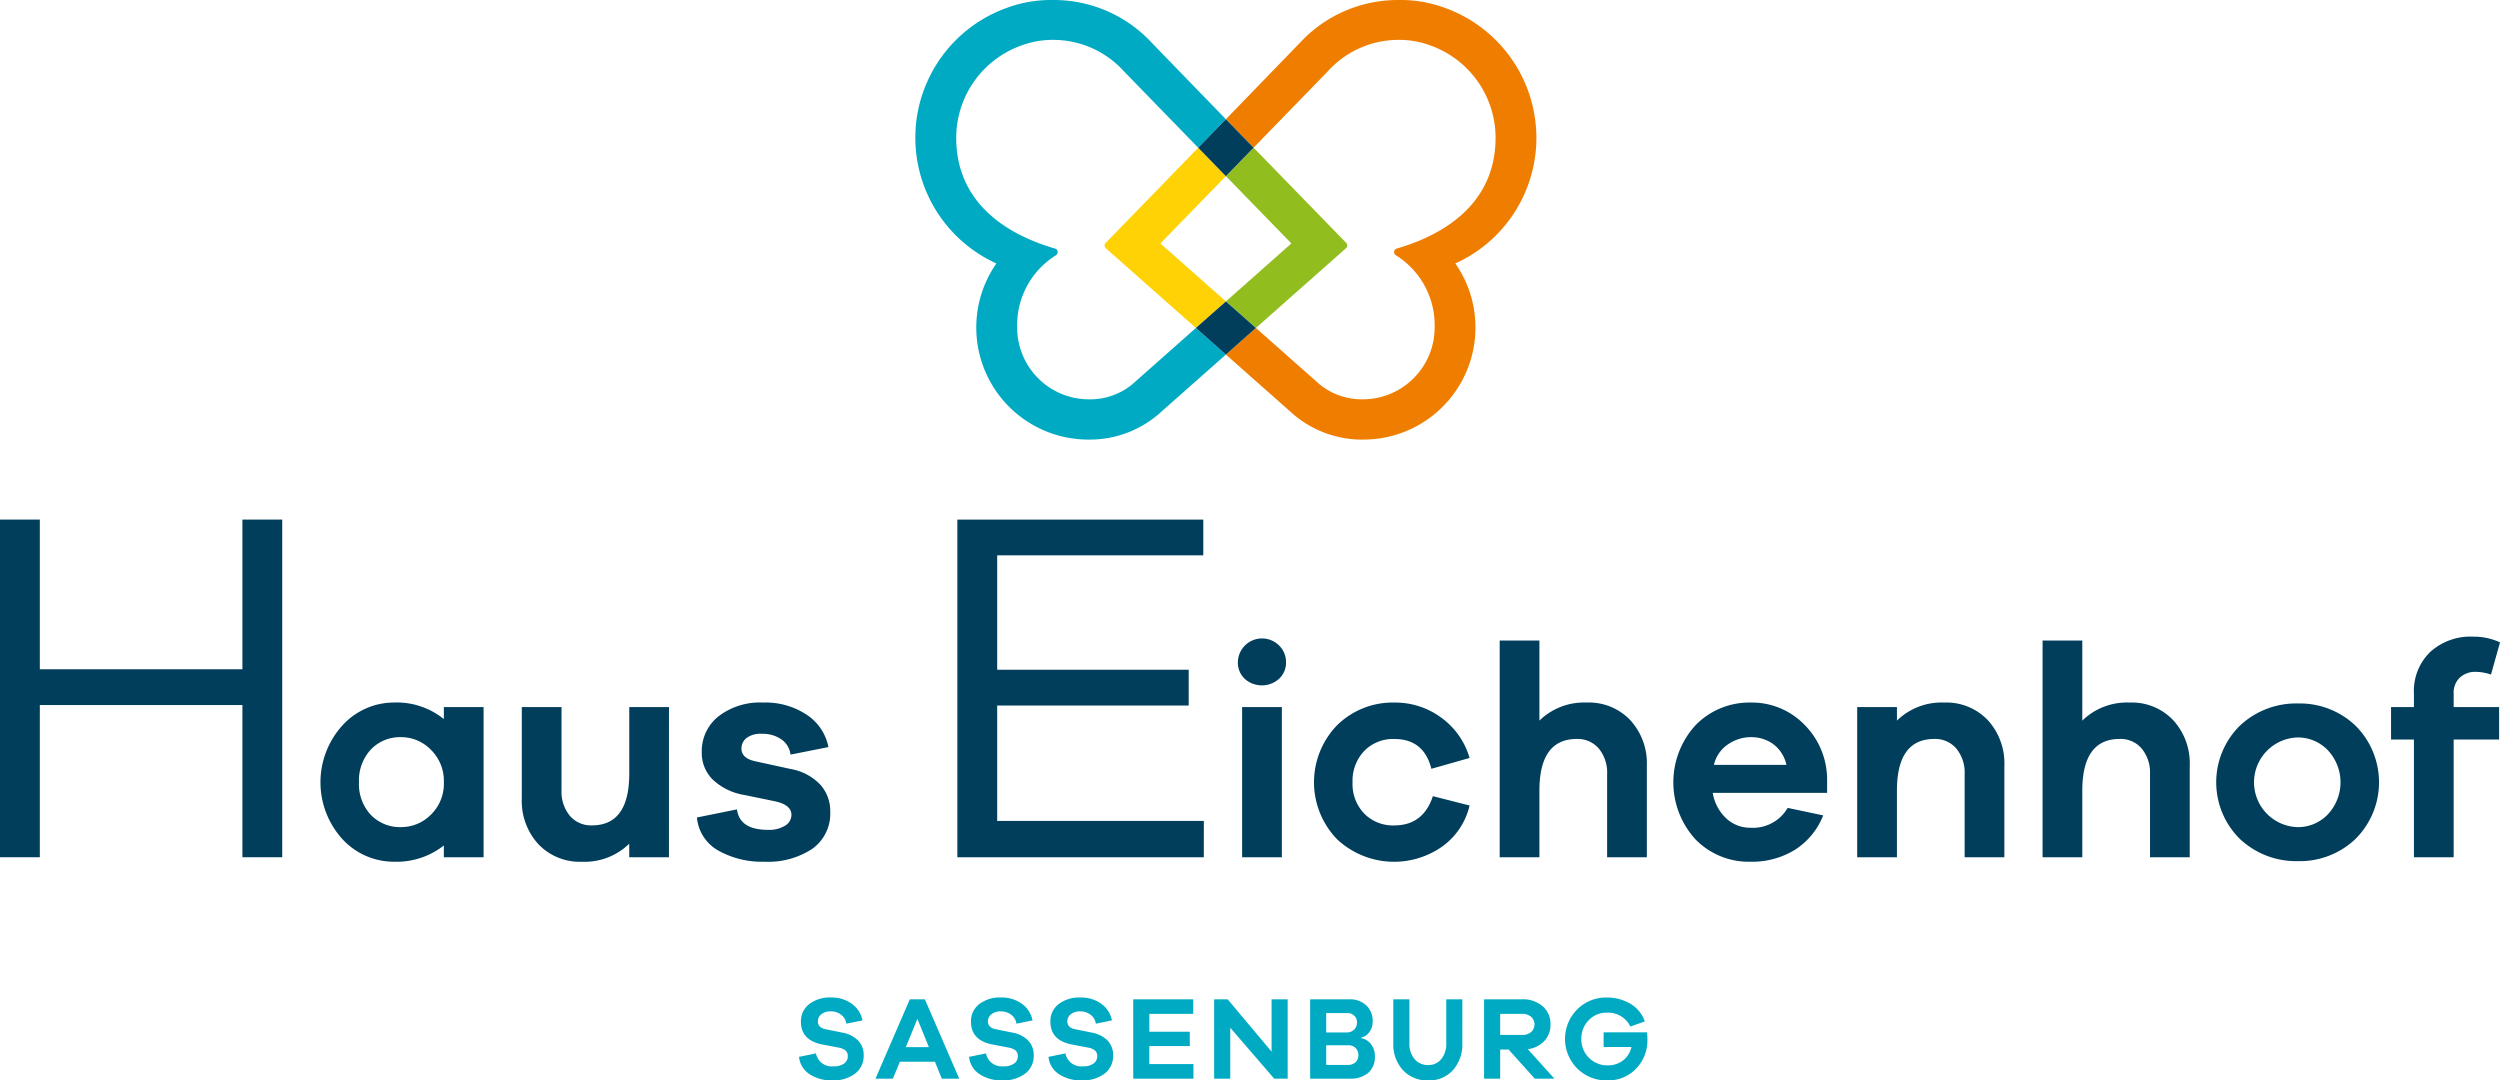
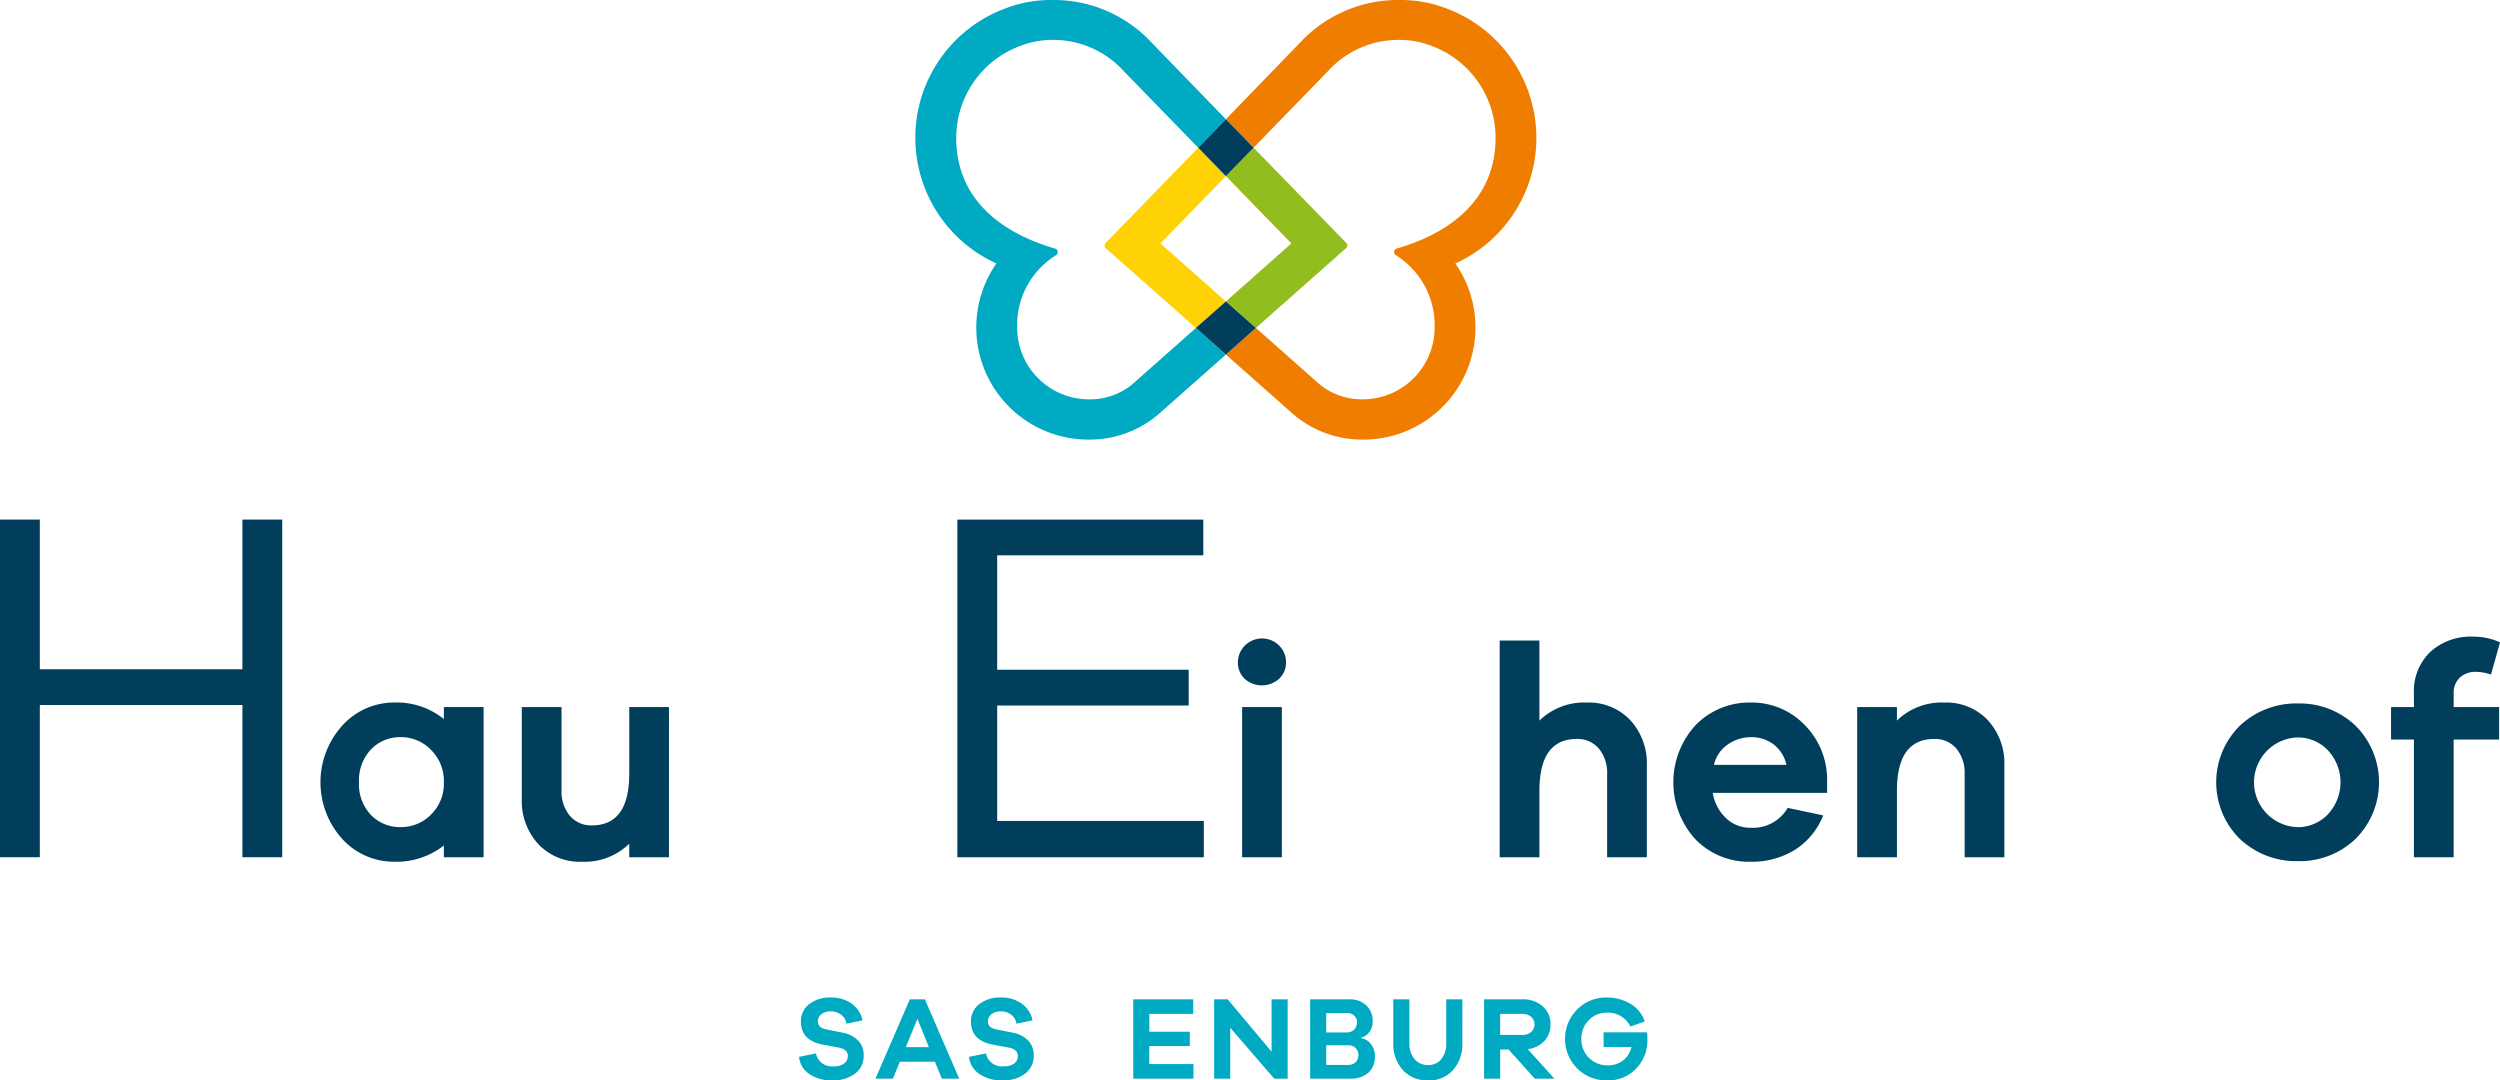
<svg xmlns="http://www.w3.org/2000/svg" viewBox="0 0 344.776 149.001">
  <title>3033 sassenburg_Z_RGB</title>
  <path d="M45.038,118.222h-5.49V97.232H11.607v20.99H6.116V71.655h5.491V92.3H39.548V71.655h5.49Z" transform="translate(-6.116)" fill="#003e5c" />
  <path d="M72.807,118.222H67.328V116.6a10.564,10.564,0,0,1-6.849,2.241,9.642,9.642,0,0,1-7.138-3.113,11.668,11.668,0,0,1,.021-15.709,9.634,9.634,0,0,1,7.117-3.134,10.334,10.334,0,0,1,6.849,2.283v-1.66h5.479Zm-7.263-5.872a5.929,5.929,0,0,0,1.784-4.462,5.994,5.994,0,0,0-1.784-4.482,5.71,5.71,0,0,0-4.109-1.744,5.542,5.542,0,0,0-4.171,1.7,6.246,6.246,0,0,0-1.64,4.524,6.172,6.172,0,0,0,1.64,4.5,5.574,5.574,0,0,0,4.171,1.681A5.748,5.748,0,0,0,65.544,112.35Z" transform="translate(-6.116)" fill="#003e5c" />
  <path d="M98.372,118.222H92.894v-1.867a8.813,8.813,0,0,1-6.516,2.49,7.88,7.88,0,0,1-6.019-2.428,8.813,8.813,0,0,1-2.282-6.288V97.512h5.479v11.455A5.23,5.23,0,0,0,84.7,112.5a3.823,3.823,0,0,0,3.051,1.328q5.146,0,5.147-7.139V97.512h5.478Z" transform="translate(-6.116)" fill="#003e5c" />
-   <path d="M107.751,111.623q.375,2.823,4.275,2.823a4.217,4.217,0,0,0,2.366-.581,1.738,1.738,0,0,0,.872-1.495q0-1.37-2.283-1.867l-4.234-.872a8.265,8.265,0,0,1-4.337-2.117,5.166,5.166,0,0,1-1.514-3.776,6.117,6.117,0,0,1,2.3-4.939,9.352,9.352,0,0,1,6.163-1.91,10.268,10.268,0,0,1,6.039,1.7,6.906,6.906,0,0,1,2.967,4.441l-5.228,1.038a2.978,2.978,0,0,0-1.225-2.076,4.436,4.436,0,0,0-2.719-.788,3.167,3.167,0,0,0-2.158.6,1.871,1.871,0,0,0-.664,1.432q0,1.328,1.867,1.743l4.94,1.079a7.349,7.349,0,0,1,4.047,2.137,5.392,5.392,0,0,1,1.39,3.715,5.958,5.958,0,0,1-2.47,5.146,11.072,11.072,0,0,1-6.62,1.785,12.378,12.378,0,0,1-6.308-1.515,5.835,5.835,0,0,1-2.989-4.586Z" transform="translate(-6.116)" fill="#003e5c" />
  <path d="M172.134,118.222H138.146V71.655h33.918V76.59H143.638V92.367h26.411V97.3H143.638v15.916h28.5Z" transform="translate(-6.116)" fill="#003e5c" />
  <path d="M182.518,89.025a3.184,3.184,0,0,1,.954,2.3,3.03,3.03,0,0,1-.954,2.283,3.548,3.548,0,0,1-4.752,0,3.062,3.062,0,0,1-.935-2.283,3.331,3.331,0,0,1,5.687-2.3Zm-5.1,29.2V97.512h5.479v20.71Z" transform="translate(-6.116)" fill="#003e5c" />
-   <path d="M203.726,109.8l5.062,1.287a9.653,9.653,0,0,1-3.756,5.644,11.516,11.516,0,0,1-14.484-.954,11.3,11.3,0,0,1,0-15.792,10.918,10.918,0,0,1,7.865-3.093,10.657,10.657,0,0,1,6.495,2.1,10.429,10.429,0,0,1,3.88,5.54l-5.27,1.494q-1.038-4.108-5.1-4.109a5.53,5.53,0,0,0-4.172,1.661,5.963,5.963,0,0,0-1.6,4.316,5.894,5.894,0,0,0,1.6,4.3,5.566,5.566,0,0,0,4.172,1.639Q202.4,113.823,203.726,109.8Z" transform="translate(-6.116)" fill="#003e5c" />
  <path d="M230.951,99.318a8.8,8.8,0,0,1,2.282,6.287v12.617h-5.478V106.767a5.223,5.223,0,0,0-1.141-3.527,3.818,3.818,0,0,0-3.051-1.329q-5.145,0-5.146,7.139v9.172h-5.479V88.34h5.479V99.38a8.813,8.813,0,0,1,6.516-2.491A7.873,7.873,0,0,1,230.951,99.318Z" transform="translate(-6.116)" fill="#003e5c" />
  <path d="M258.093,109.341H242.321a6.136,6.136,0,0,0,1.848,3.507,4.8,4.8,0,0,0,3.341,1.307,5.536,5.536,0,0,0,5.146-2.739l4.9,1.037a9.966,9.966,0,0,1-3.944,4.773,11.348,11.348,0,0,1-6.1,1.619,10.269,10.269,0,0,1-7.554-3.071,11.657,11.657,0,0,1,.021-15.792,10.348,10.348,0,0,1,7.616-3.093,10.085,10.085,0,0,1,7.284,2.968,10.731,10.731,0,0,1,3.216,7.616Zm-13.675-6.683a4.639,4.639,0,0,0-1.931,2.823h10a4.889,4.889,0,0,0-1.826-2.864,5.13,5.13,0,0,0-3.071-.955A5.56,5.56,0,0,0,244.418,102.658Z" transform="translate(-6.116)" fill="#003e5c" />
  <path d="M280.256,99.318a8.809,8.809,0,0,1,2.282,6.287v12.617H277.06V106.767a5.223,5.223,0,0,0-1.141-3.527,3.819,3.819,0,0,0-3.051-1.329q-5.145,0-5.146,7.139v9.172h-5.479V97.512h5.479V99.38a8.812,8.812,0,0,1,6.515-2.491A7.875,7.875,0,0,1,280.256,99.318Z" transform="translate(-6.116)" fill="#003e5c" />
-   <path d="M305.821,99.318a8.805,8.805,0,0,1,2.283,6.287v12.617h-5.478V106.767a5.223,5.223,0,0,0-1.142-3.527,3.817,3.817,0,0,0-3.05-1.329q-5.147,0-5.147,7.139v9.172h-5.478V88.34h5.478V99.38a8.813,8.813,0,0,1,6.517-2.491A7.871,7.871,0,0,1,305.821,99.318Z" transform="translate(-6.116)" fill="#003e5c" />
  <path d="M330.95,100.065a11.021,11.021,0,0,1,0,15.646,11.145,11.145,0,0,1-7.906,3.051,11.325,11.325,0,0,1-8.01-3.051,10.972,10.972,0,0,1,0-15.646,11.325,11.325,0,0,1,8.01-3.051A11.145,11.145,0,0,1,330.95,100.065Zm-3.839,12.285a6.469,6.469,0,0,0,0-8.924,5.7,5.7,0,0,0-4.067-1.722,6.185,6.185,0,0,0,0,12.368A5.7,5.7,0,0,0,327.111,112.35Z" transform="translate(-6.116)" fill="#003e5c" />
  <path d="M350.769,97.512v4.482H344.5v16.228h-5.479V101.994h-3.154V97.512h3.154V95.644a7.5,7.5,0,0,1,2.242-5.727A8.289,8.289,0,0,1,347.2,87.8a8.68,8.68,0,0,1,3.695.789l-1.246,4.441a6.593,6.593,0,0,0-2.075-.374,3.134,3.134,0,0,0-2.22.789,2.845,2.845,0,0,0-.851,2.2v1.868Z" transform="translate(-6.116)" fill="#003e5c" />
  <path d="M123.576,138.421a3.688,3.688,0,0,1,1.486,2.3l-2.221.457a1.84,1.84,0,0,0-.718-1.232,2.289,2.289,0,0,0-1.437-.466,2,2,0,0,0-1.29.393,1.191,1.191,0,0,0-.489.963q0,.9,1.093,1.11l2.351.474a4.009,4.009,0,0,1,2.114,1.086,2.833,2.833,0,0,1,.76,2.048,3.023,3.023,0,0,1-1.192,2.515,4.98,4.98,0,0,1-3.151.931,5.517,5.517,0,0,1-3.094-.841,3.224,3.224,0,0,1-1.478-2.409l2.335-.473a2.22,2.22,0,0,0,2.449,1.779,2.305,2.305,0,0,0,1.437-.391,1.209,1.209,0,0,0,.506-1,1.022,1.022,0,0,0-.286-.768,2.035,2.035,0,0,0-.988-.425l-2.318-.44q-2.872-.6-2.873-3.135a2.964,2.964,0,0,1,1.126-2.408,4.651,4.651,0,0,1,3.037-.923A4.717,4.717,0,0,1,123.576,138.421Z" transform="translate(-6.116)" fill="#00aac3" />
  <path d="M136,148.756l-.948-2.335h-4.833l-.963,2.335h-2.4l4.734-10.94h2.075l4.734,10.94Zm-3.365-8.245-1.6,3.9h3.183Z" transform="translate(-6.116)" fill="#00aac3" />
  <path d="M147.028,138.421a3.688,3.688,0,0,1,1.486,2.3l-2.221.457a1.84,1.84,0,0,0-.718-1.232,2.289,2.289,0,0,0-1.437-.466,2,2,0,0,0-1.29.393,1.191,1.191,0,0,0-.489.963q0,.9,1.094,1.11l2.35.474a4,4,0,0,1,2.114,1.086,2.833,2.833,0,0,1,.76,2.048,3.023,3.023,0,0,1-1.192,2.515,4.98,4.98,0,0,1-3.151.931,5.517,5.517,0,0,1-3.094-.841,3.224,3.224,0,0,1-1.478-2.409l2.335-.473a2.22,2.22,0,0,0,2.449,1.779,2.3,2.3,0,0,0,1.437-.391,1.209,1.209,0,0,0,.506-1,1.025,1.025,0,0,0-.285-.768,2.044,2.044,0,0,0-.989-.425l-2.318-.44q-2.873-.6-2.873-3.135a2.964,2.964,0,0,1,1.126-2.408,4.651,4.651,0,0,1,3.037-.923A4.715,4.715,0,0,1,147.028,138.421Z" transform="translate(-6.116)" fill="#00aac3" />
-   <path d="M157.978,138.421a3.688,3.688,0,0,1,1.486,2.3l-2.22.457a1.846,1.846,0,0,0-.719-1.232,2.287,2.287,0,0,0-1.437-.466,2,2,0,0,0-1.29.393,1.191,1.191,0,0,0-.489.963q0,.9,1.094,1.11l2.35.474a4.009,4.009,0,0,1,2.115,1.086,2.832,2.832,0,0,1,.759,2.048,3.023,3.023,0,0,1-1.192,2.515,4.979,4.979,0,0,1-3.15.931,5.52,5.52,0,0,1-3.095-.841,3.224,3.224,0,0,1-1.478-2.409l2.335-.473a2.221,2.221,0,0,0,2.45,1.779,2.3,2.3,0,0,0,1.436-.391,1.209,1.209,0,0,0,.506-1,1.025,1.025,0,0,0-.285-.768,2.044,2.044,0,0,0-.988-.425l-2.319-.44q-2.873-.6-2.873-3.135a2.964,2.964,0,0,1,1.126-2.408,4.653,4.653,0,0,1,3.037-.923A4.713,4.713,0,0,1,157.978,138.421Z" transform="translate(-6.116)" fill="#00aac3" />
  <path d="M170.708,148.756H162.4v-10.94h8.278v2.009h-6.057v2.465H170.2v1.975h-5.584v2.482h6.089Z" transform="translate(-6.116)" fill="#00aac3" />
  <path d="M183.7,148.756h-1.861l-6.057-7.021v7.021H173.56v-10.94h1.861l6.058,7.217v-7.217h2.22Z" transform="translate(-6.116)" fill="#00aac3" />
  <path d="M193.815,143.172a2.089,2.089,0,0,1,1.331.775,2.628,2.628,0,0,1,.58,1.772,2.879,2.879,0,0,1-.881,2.211,3.75,3.75,0,0,1-2.646.826h-5.4v-10.94h5.389a3.283,3.283,0,0,1,2.35.833,2.889,2.889,0,0,1,.882,2.2,2.334,2.334,0,0,1-.506,1.551,1.843,1.843,0,0,1-1.095.7Zm-4.8-.785h2.775a1.481,1.481,0,0,0,1.069-.382,1.35,1.35,0,0,0,.4-1.021,1.2,1.2,0,0,0-.384-.915,1.323,1.323,0,0,0-.939-.358h-2.922Zm2.938,4.474a1.557,1.557,0,0,0,1.119-.367,1.451,1.451,0,0,0-.009-1.976,1.438,1.438,0,0,0-1.028-.367h-3.02v2.71Z" transform="translate(-6.116)" fill="#00aac3" />
  <path d="M207.787,143.857a5.324,5.324,0,0,1-1.29,3.723A4.386,4.386,0,0,1,203.085,149a4.551,4.551,0,0,1-3.494-1.421,5.243,5.243,0,0,1-1.322-3.723v-6.041h2.22v6.041a3.25,3.25,0,0,0,.71,2.2,2.367,2.367,0,0,0,1.886.825,2.223,2.223,0,0,0,1.8-.825,3.324,3.324,0,0,0,.685-2.2v-6.041h2.221Z" transform="translate(-6.116)" fill="#00aac3" />
  <path d="M217.773,148.756l-3.608-4.017h-1.159v4.017h-2.221v-10.94h5.241a4.129,4.129,0,0,1,2.841.955,3.189,3.189,0,0,1,1.078,2.507,3.228,3.228,0,0,1-.849,2.285,3.751,3.751,0,0,1-2.285,1.127l3.672,4.066Zm-1.747-6.025a1.866,1.866,0,0,0,1.242-.4,1.412,1.412,0,0,0,0-2.107,1.865,1.865,0,0,0-1.242-.4h-3.02v2.906Z" transform="translate(-6.116)" fill="#00aac3" />
  <path d="M233.263,142.372c.032.381.049.7.049.946a5.606,5.606,0,0,1-1.568,4.066A5.31,5.31,0,0,1,227.761,149a5.671,5.671,0,0,1-4.131-1.65,5.765,5.765,0,0,1-.017-8.123,5.569,5.569,0,0,1,4.082-1.657,6.257,6.257,0,0,1,3.249.85,4.516,4.516,0,0,1,2.008,2.449l-1.991.7a3.409,3.409,0,0,0-3.266-1.91,3.327,3.327,0,0,0-2.482,1.045,3.563,3.563,0,0,0-1.012,2.58,3.57,3.57,0,0,0,3.625,3.641,3.378,3.378,0,0,0,2.122-.678,3.171,3.171,0,0,0,1.159-1.853h-3.836v-2.024Z" transform="translate(-6.116)" fill="#00aac3" />
  <path d="M166.146,33.572l9.032-9.276,0,0-3.814-3.924,0,0,0,0c-6.3,6.487-11.807,12.141-12.776,13.137a.509.509,0,0,0,.032.728L171.04,45.227l4.14-3.657,0,0Z" transform="translate(-6.116)" fill="#ffd205" />
  <path d="M218,19A19.058,19.058,0,0,0,205.39,1.088,17.581,17.581,0,0,0,199,0a18.424,18.424,0,0,0-13.05,5.321c-3.1,3.2-6.937,7.174-10.766,11.117l0,0L179,20.366,189.26,9.809A13.121,13.121,0,0,1,199,5.5a12.26,12.26,0,0,1,4.336.753,13.523,13.523,0,0,1,9.035,12.733c0,8.661-6.447,13.2-13.608,15.286a.506.506,0,0,0-.387.494.516.516,0,0,0,.228.424,11.355,11.355,0,0,1,5.363,9.978,9.9,9.9,0,0,1-9.9,9.9,9.179,9.179,0,0,1-5.929-2.031l-8.817-7.809,0,0,0,0L175.18,48.9l0,0,9.35,8.277a14.6,14.6,0,0,0,9.627,3.447,15.456,15.456,0,0,0,12.667-24.291A19.019,19.019,0,0,0,218,19Z" transform="translate(-6.116)" fill="#ef7d00" />
  <path d="M175.18,24.294l0,0,9.028,9.276-9.021,7.994,0,0,4.139,3.659,12.419-10.994a.509.509,0,0,0,.032-.728L179,20.37l0,0,0,0Z" transform="translate(-6.116)" fill="#91be1e" />
  <path d="M171.044,45.231l0,0,0,0-8.821,7.81a9.179,9.179,0,0,1-5.929,2.031,9.9,9.9,0,0,1-9.9-9.9,11.355,11.355,0,0,1,5.362-9.979.517.517,0,0,0,.229-.425.505.505,0,0,0-.387-.493c-7.161-2.083-13.609-6.625-13.609-15.286a13.523,13.523,0,0,1,9.036-12.733A12.26,12.26,0,0,1,151.35,5.5a13.117,13.117,0,0,1,9.741,4.308L171.36,20.368l3.82-3.924,0,0C171.347,12.5,167.5,8.526,164.4,5.322A18.422,18.422,0,0,0,151.351,0a17.6,17.6,0,0,0-6.389,1.087,19.026,19.026,0,0,0-1.432,35.244A15.456,15.456,0,0,0,156.2,60.623a14.6,14.6,0,0,0,9.628-3.447l9.354-8.277,0,0Z" transform="translate(-6.116)" fill="#00aac3" />
  <polygon points="165.246 20.37 169.06 24.294 169.062 24.296 169.064 24.294 172.878 20.37 172.882 20.366 169.064 16.444 165.244 20.368 165.246 20.37" fill="#003e5c" />
  <polygon points="173.2 45.231 173.202 45.229 169.064 41.57 164.924 45.227 164.928 45.231 169.06 48.897 169.062 48.899 169.064 48.897 173.2 45.231" fill="#003e5c" />
</svg>